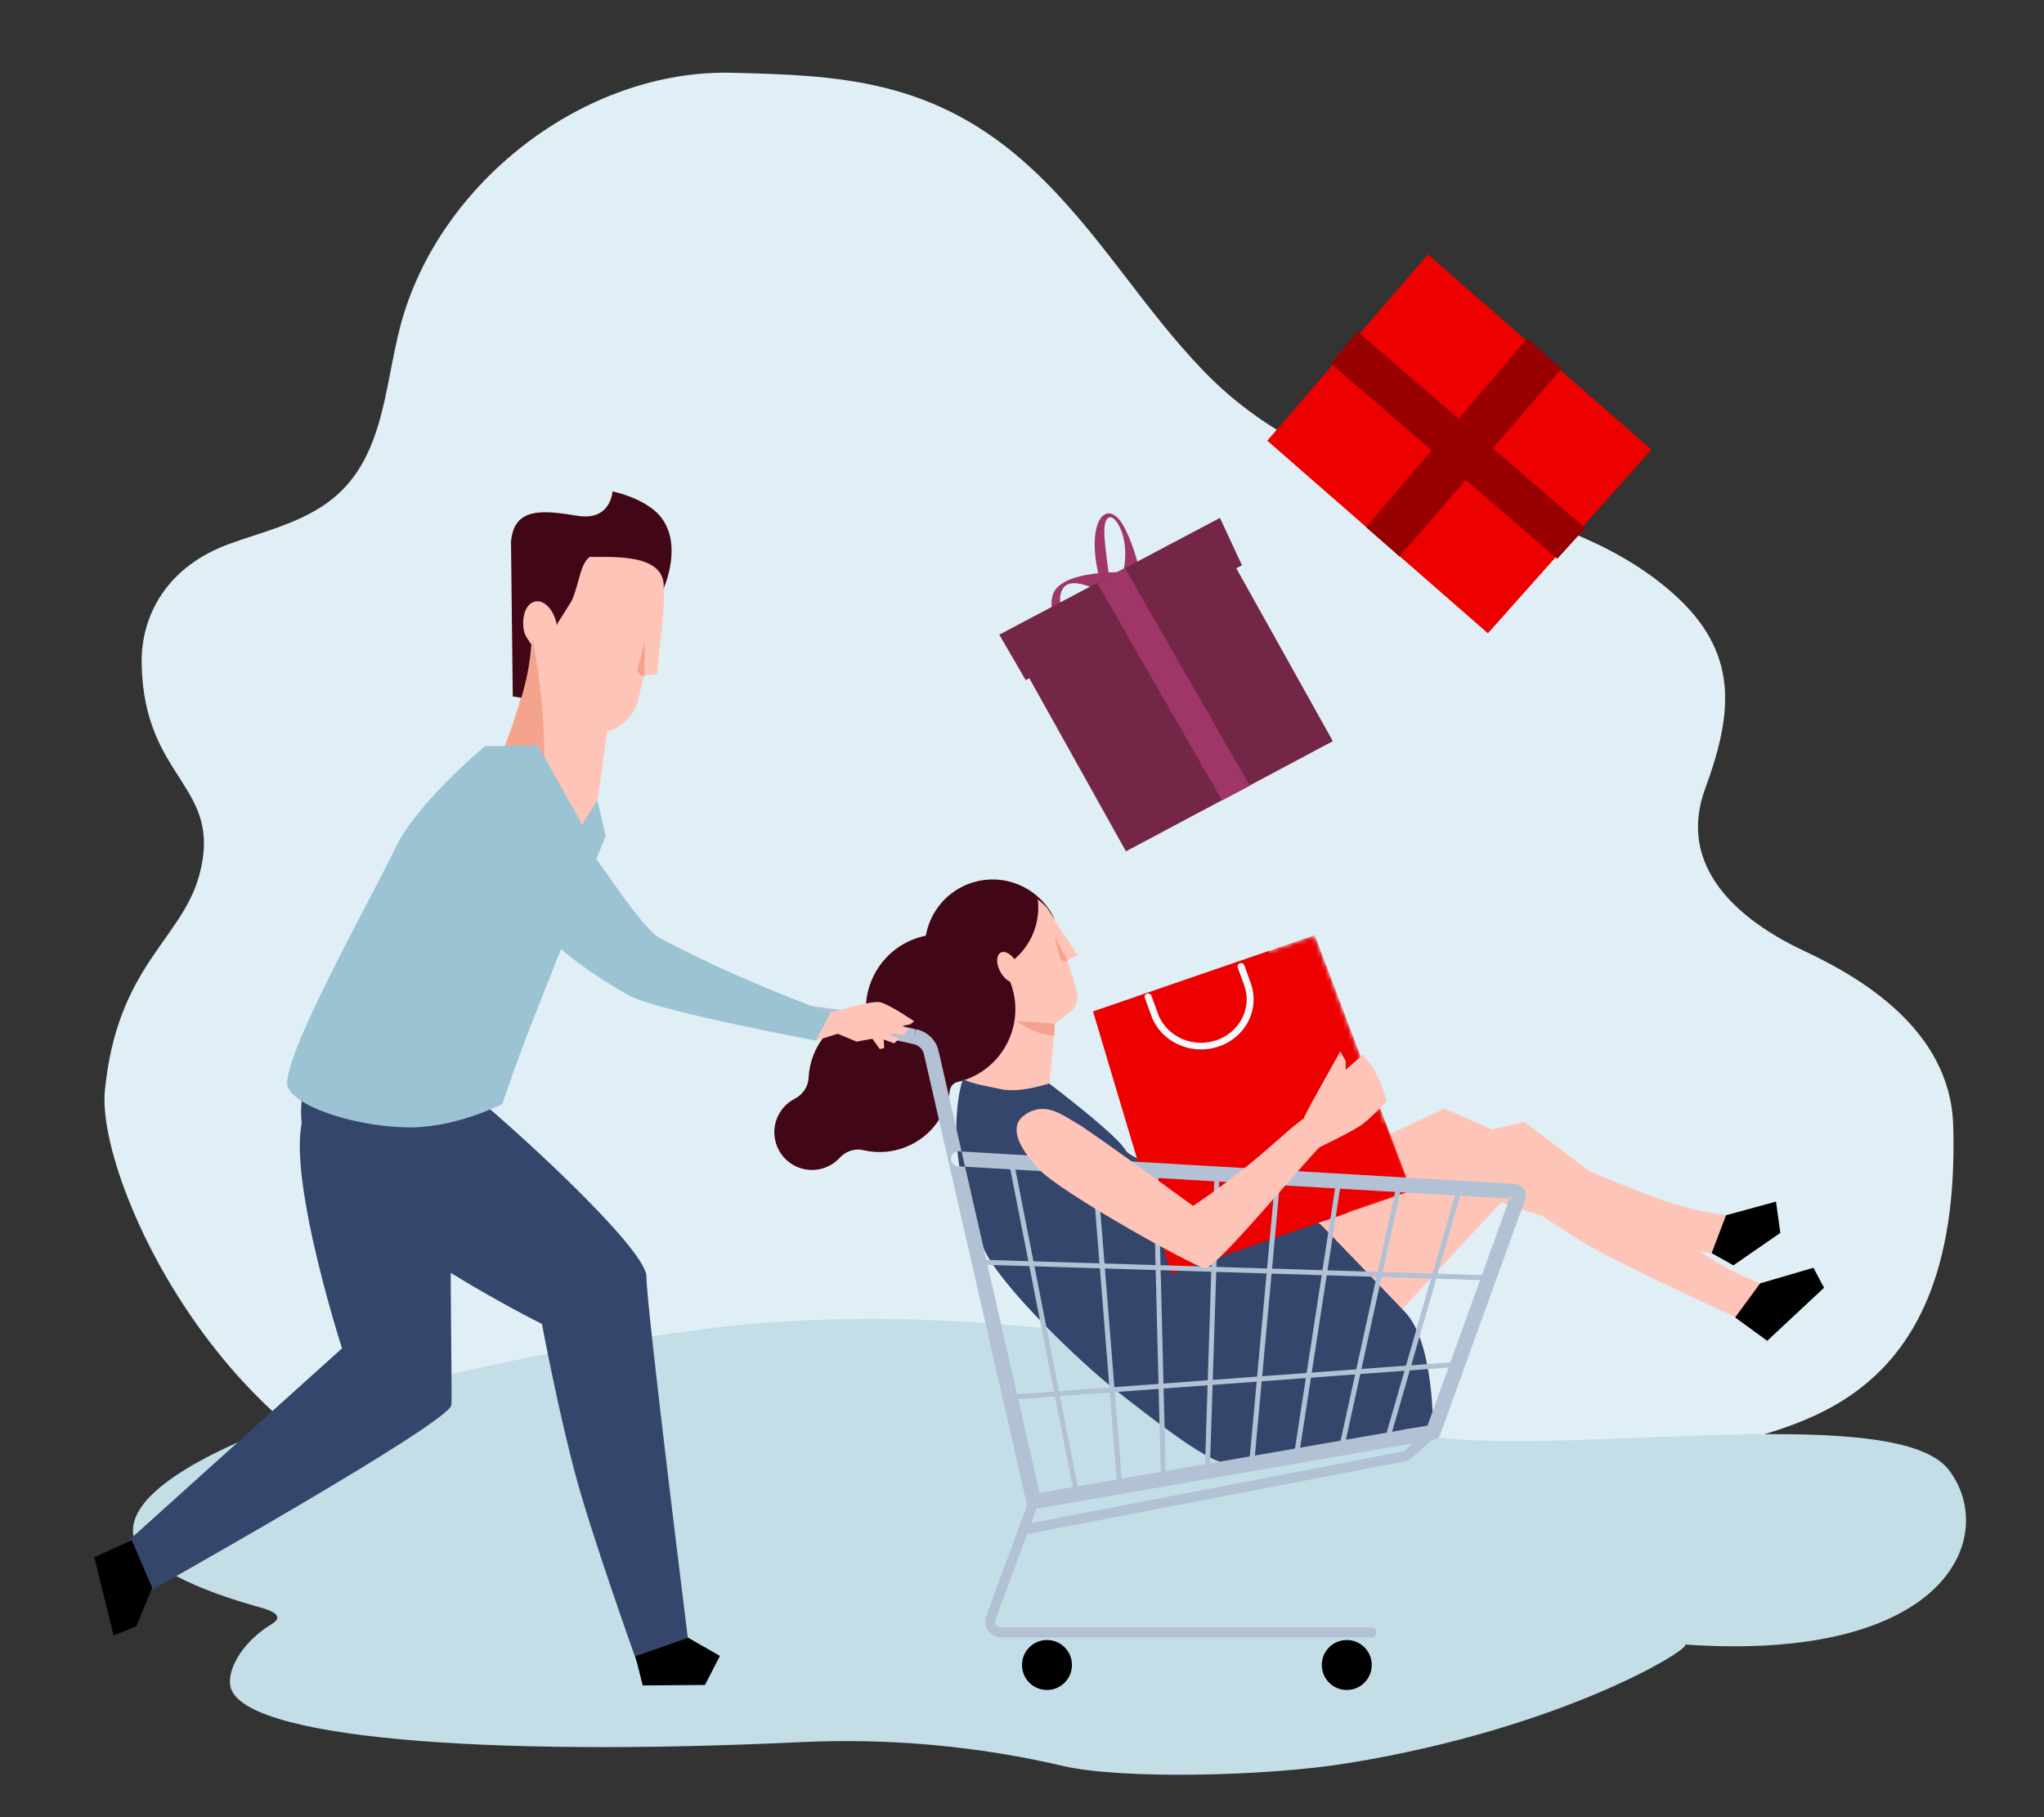
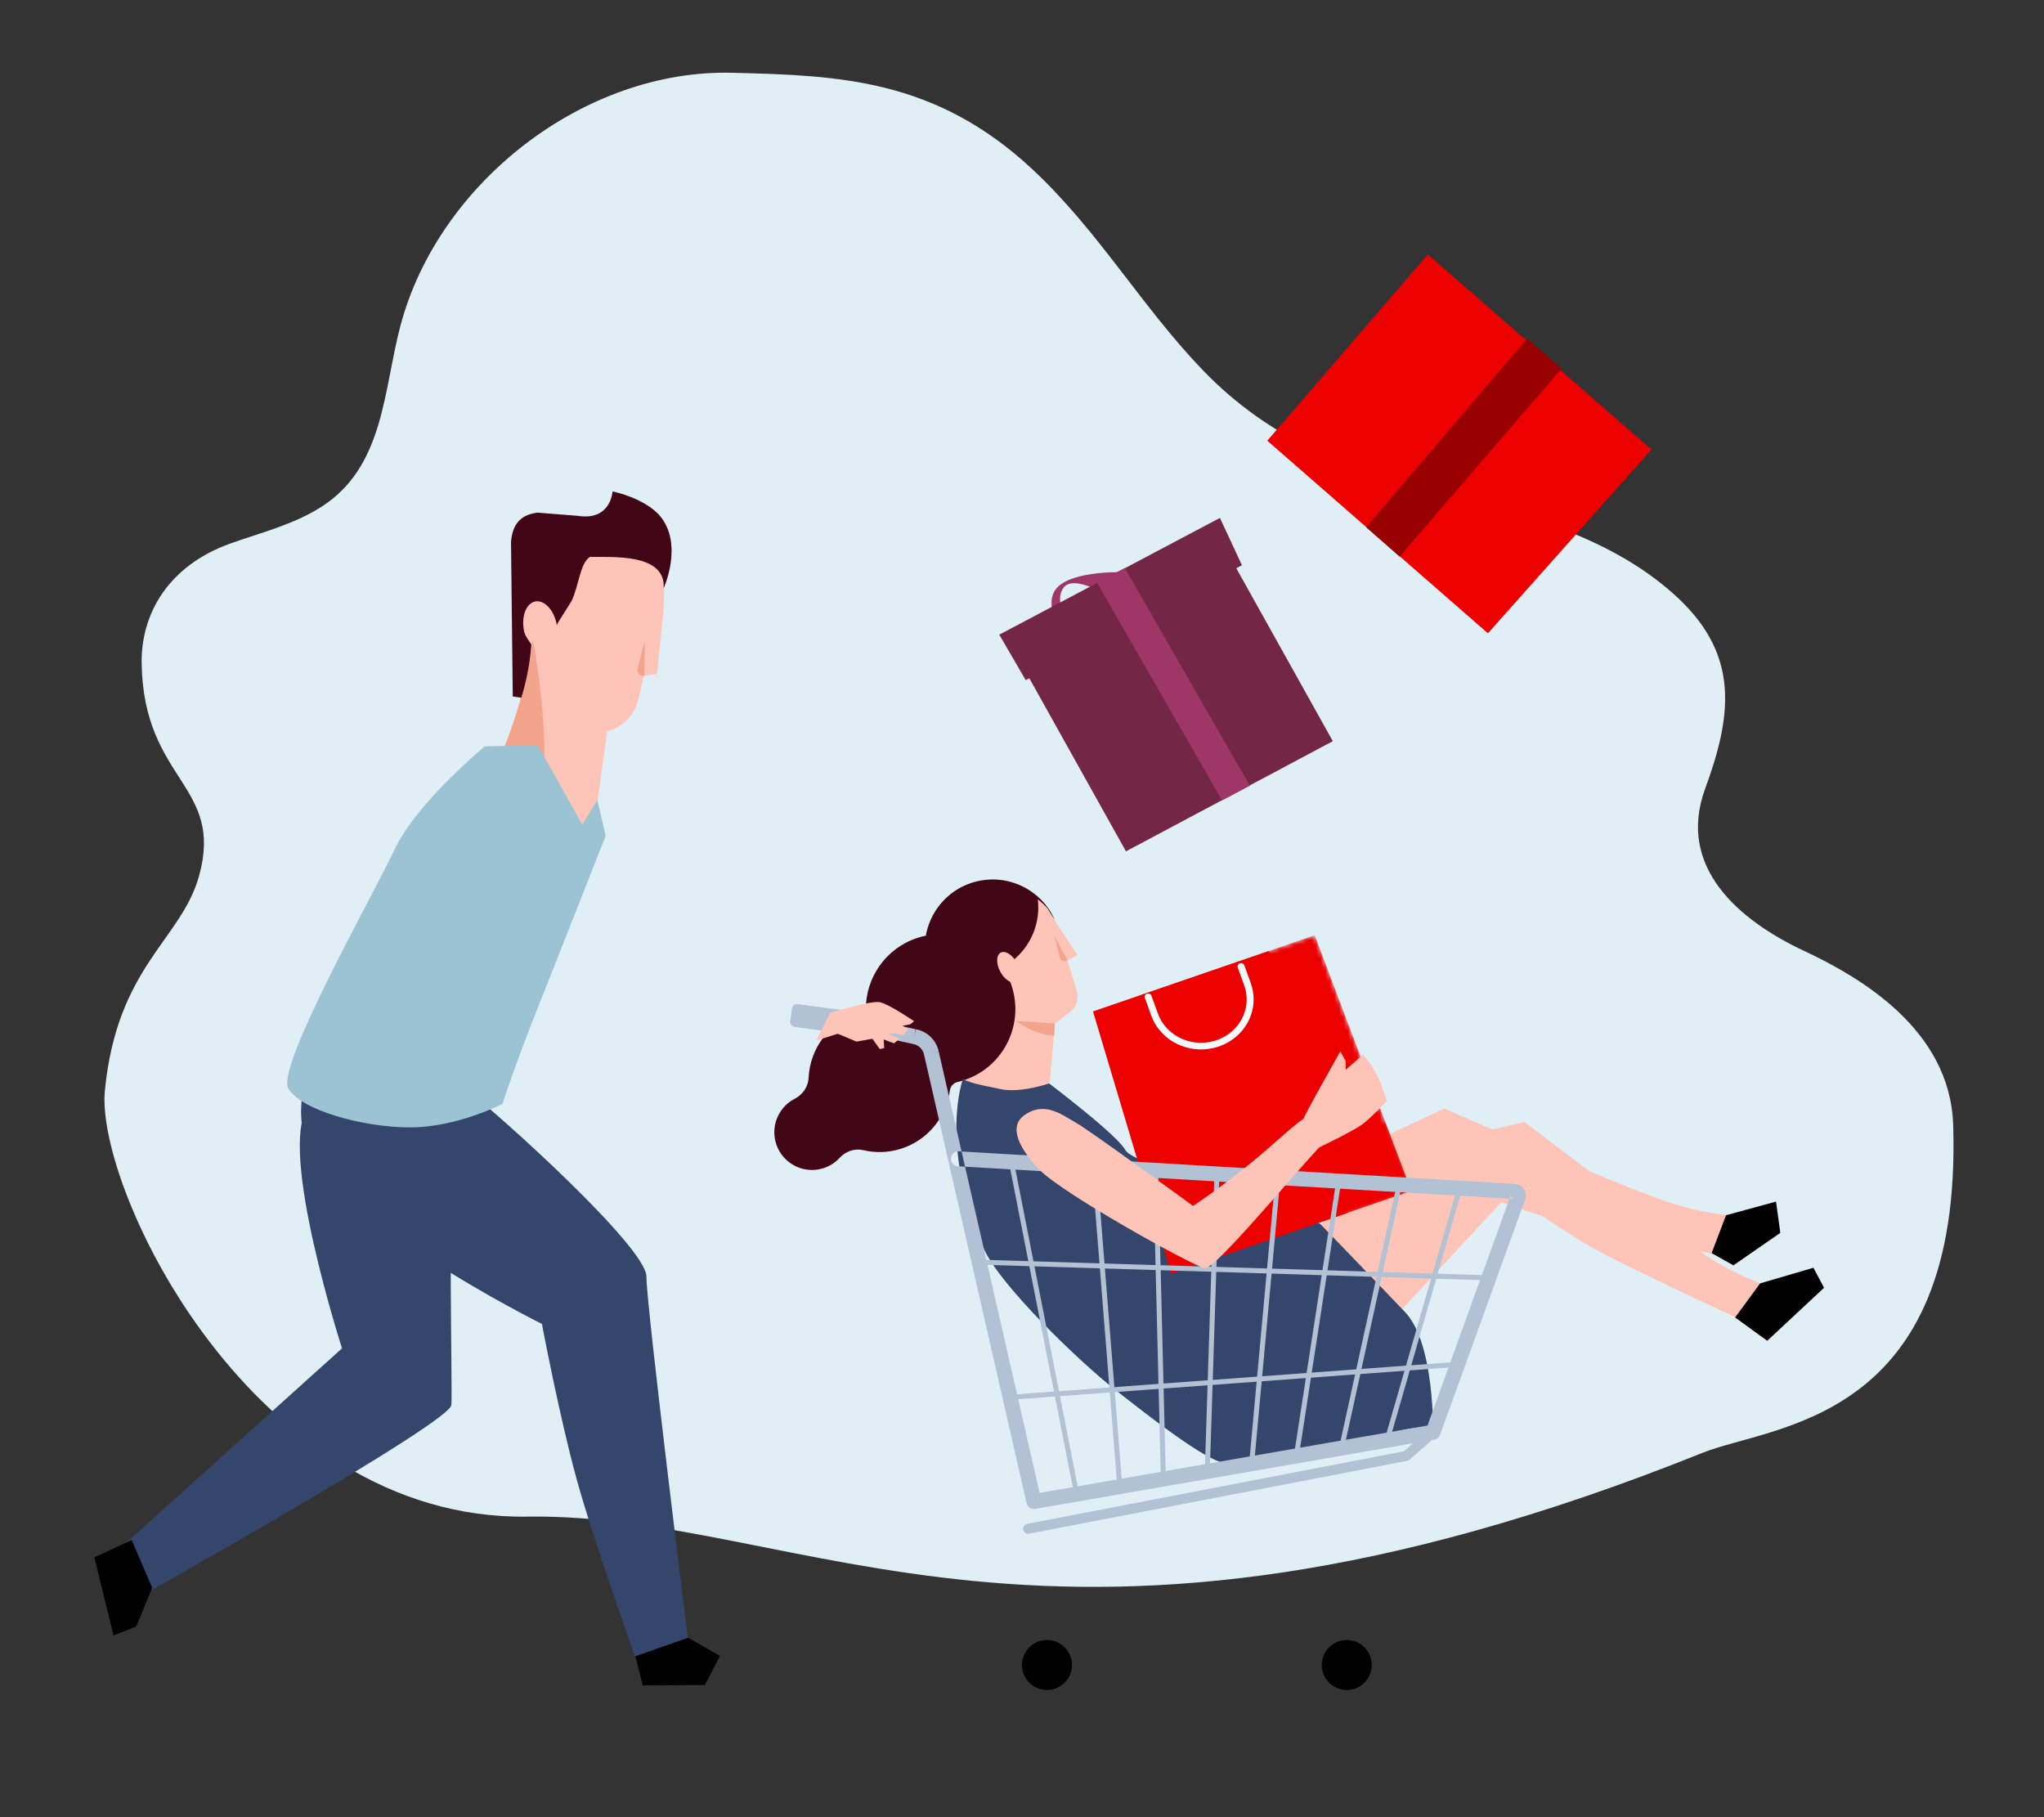
<svg xmlns="http://www.w3.org/2000/svg" xmlns:xlink="http://www.w3.org/1999/xlink" width="450px" height="400px" viewBox="0 0 450 400" version="1.1">
  <rect x="0" y="0" width="450" height="400" fill="#333333" stroke="none" />
  <title>conta-mundo-123</title>
  <desc>Created with Sketch.</desc>
  <defs>
    <polyline id="path-1" points="60.445 56.694 21.745 69.999 0.465 13.733 39.166 0.43 60.445 56.694" />
    <polyline id="path-3" points="0.645 14.227 6.345 29.299 45.045 15.994 39.346 0.923 0.645 14.227" />
  </defs>
  <g id="conta-mundo-123" stroke="none" stroke-width="1" fill="none" fill-rule="evenodd">
    <path d="M409.266,192.85 C403.652,172.709 421.499,171.932 421.892,145.98 C422.052,135.366 416.238,124.556 402.247,119.597 C395.371,117.161 388.518,115.486 382.4,111.611 C368.458,102.781 368.71,85.979 364.906,71.656 C356.554,40.198 324.408,15.206 291.869,16.019 C268.412,16.604 247.205,17.323 225.82,37.233 C211.187,50.857 201.677,67.62 188.092,81.665 C173.705,96.538 156.174,103.674 136.489,108.453 C117.872,112.972 97.62,118.349 83.371,131.901 C69.98,144.636 71.932,157.956 77.673,173.593 C84.005,190.836 70.276,202.567 55.961,209.282 C43.908,214.935 23.732,226.434 23.072,247.637 C21.031,313.311 62.746,313.574 78.299,319.816 C221.373,377.238 276.28,332.948 336.946,333.844 C397.422,334.736 432.089,261.6 429.988,240.062 C427.322,212.715 413.187,206.914 409.266,192.85" id="Fill-5" fill="#E0EFF5" transform="translate(226.539, 182.653) scale(-1, 1) translate(-226.539, -182.653) " />
    <g id="Group-2" transform="translate(220, 113)">
      <g id="Group-3">
        <path d="M28.837,21.269 C28.837,21.269 16.711,12.214 14.007,16.553 C11.305,20.892 18.061,28.127 20.781,27.829 C23.915,27.486 28.568,23.09 28.568,23.09 L27.862,28.644 C27.862,28.644 25.665,30.111 19.928,29.369 C13.763,28.573 9.518,20.495 12.452,16.682 C15.842,12.277 28.61,12.97 28.61,12.97 L28.837,21.269" id="Fill-3" fill="#9E3667" />
        <polyline id="Fill-6" fill="#732645" points="52.067 11.886 6.524 36.136 27.886 74.4 73.43 50.149 52.067 11.886" />
-         <path d="M24.167,13.961 C23.469,7.915 22.302,2.06 24.024,0.951 C25.746,-0.159 30.163,7.33 25.998,16.849 L31.959,20.793 C31.959,20.793 31.896,12.144 27.846,3.698 C23.795,-4.749 18.285,2.087 22.531,15.978 L24.167,13.961" id="Fill-5" fill="#9E3667" />
        <polyline id="Fill-7" fill="#732645" points="53.425 11.425 5.819 36.717 0 26.704 48.576 1 53.425 11.425" />
        <polyline id="Fill-8" fill="#9E3667" points="55.158 59.951 49.037 63.188 21.524 15.26 27.645 12.023 55.158 59.951" />
      </g>
    </g>
    <g id="g.-illustration/Backgrounds/Shapes/Bubble-02" transform="translate(231.496, 340.395) scale(-1, 1) rotate(4) translate(-231.496, -340.395) translate(29.996, 286.895)" fill="#C3DEE7">
-       <path d="M148.623,18.259 C133.241,23.551 129.016,33.266 112.925,35.895 C80.61,41.176 13.261,35.191 3.229,50.519 C-6.662,65.631 6.264,92.819 63.843,84.783 C62.568,85.832 92.112,101.322 139.714,105.649 C158.55,107.362 190.144,105.655 202.261,101.913 C220.885,96.16 240.23,93.068 259.718,92.627 C329.029,91.057 383.381,83.187 384.017,71.288 C384.231,67.311 380.229,61.797 373.96,58.591 C370.054,56.593 375.789,54.91 377.121,54.43 C393.477,48.543 402.652,41.971 402.987,36.752 C404.035,20.377 343.663,4.145 273.049,0.364 C224.943,-2.212 174.299,9.426 148.623,18.259 Z" id="Primary-color" />
-     </g>
+       </g>
    <g id="g.-illustration/Characters/Body-parts/Head/Male/Model-B-07" transform="translate(128, 143) rotate(11) translate(-128, -143) translate(90, 105)">
      <g id="g.-illustration/Characters/Body-parts/Head/Male/Model-B-00" transform="translate(0.25, 1)">
        <path d="M26.867,38.347 C22.704,35.288 20,30.357 20,24.8 C20,15.528 27.528,8 36.8,8 C45.361,8 52.436,14.418 53.47,22.701 C53.651,23.564 53.782,24.436 53.873,25.309 L53.873,25.31 L53.876,25.329 L53.876,25.336 C53.903,25.597 53.926,25.858 53.946,26.119 L55.103,39.082 L52.469,39.964 L52.442,39.97 L52.442,39.97 C52.376,40.196 52.34,40.318 52.34,40.318 L52.269,42.072 L52.139,45.349 C52.095,46.434 51.868,47.497 51.473,48.496 C51.197,49.202 50.832,49.877 50.387,50.504 C49.863,51.24 49.238,51.9 48.54,52.457 C48.177,52.75 47.79,53.011 47.387,53.243 C47.173,53.367 46.96,53.48 46.738,53.587 L46.737,53.587 L47.868,74.064 C47.868,74.064 41.891,75.865 35.345,74.436 C31.388,73.58 27.22,71.534 24.04,67.205 C24.04,67.205 27.804,50.893 26.867,38.347 Z" id="Skin-tone" fill="#FFC4B8" />
        <path d="M35.407,74.194 C31.451,73.337 27.283,71.292 24.103,66.963 C24.103,66.963 28.174,49.484 26.794,36.781 C26.794,36.781 36.054,59.357 35.407,74.194 Z M52.467,40.037 C51.545,40.307 50.637,39.583 50.697,38.625 L51.085,32.45 L52.467,40.037 Z" id="Shadows" fill="#F4A48D" />
      </g>
      <g id="g.-illustration/Characters/Body-parts/Hair/Male/Model-B-07" fill="#420716">
-         <path d="M31.609,9.24 C38.994,8.976 38.087,2.5 38.087,2.5 C45.99,2.765 49.359,5.804 49.359,5.804 C55.708,10.957 53.191,21.296 53.191,21.296 C52.222,13.495 40.518,16.821 35.936,17.604 C34.064,19.479 34.786,24.055 33.837,27.911 C33.82,27.981 31.784,33.201 31.784,33.201 L31.782,33.208 L31.667,33.75 C31.633,33.661 31.598,33.572 31.561,33.484 C30.33,30.507 27.821,28.746 25.959,29.547 C24.096,30.349 23.586,33.411 24.817,36.388 C25.246,37.425 26.33,38.314 26.988,38.999 C27.499,43.37 27.403,47.43 27.043,50.916 L25.132,51 L18.264,17.698 C17.754,13.24 19.7,11.206 22.816,10.231 C25.241,9.471 28.375,9.356 31.609,9.24 Z" id="Hair-color" />
+         <path d="M31.609,9.24 C38.994,8.976 38.087,2.5 38.087,2.5 C45.99,2.765 49.359,5.804 49.359,5.804 C55.708,10.957 53.191,21.296 53.191,21.296 C52.222,13.495 40.518,16.821 35.936,17.604 C34.064,19.479 34.786,24.055 33.837,27.911 C33.82,27.981 31.784,33.201 31.784,33.201 L31.782,33.208 L31.667,33.75 C31.633,33.661 31.598,33.572 31.561,33.484 C30.33,30.507 27.821,28.746 25.959,29.547 C24.096,30.349 23.586,33.411 24.817,36.388 C25.246,37.425 26.33,38.314 26.988,38.999 C27.499,43.37 27.403,47.43 27.043,50.916 L25.132,51 L18.264,17.698 C17.754,13.24 19.7,11.206 22.816,10.231 Z" id="Hair-color" />
      </g>
    </g>
    <g id="g.-illustration/Characters/Body-parts/Head/Female/Model-A-03" transform="translate(221, 216) rotate(-17) translate(-221, -216) translate(191, 186)">
      <g id="g.-illustration/Characters/Body-parts/Head/Female/Model-A-00">
        <path d="M14.274,49.242 C14.233,49.212 23.599,39.249 24.026,34.073 C22.969,33.475 21.975,32.727 21.075,31.827 C15.699,26.451 15.716,17.705 21.112,12.309 C26.508,6.912 35.254,6.896 40.63,12.272 C42.813,14.455 44.107,17.194 44.513,20.038 L44.515,20.039 L47.193,29.184 L44.753,29.712 L44.742,36.702 C44.739,38.523 43.596,40.152 41.883,40.777 L38.02,42.185 L38.018,42.185 L38.019,42.185 C38.019,42.185 37.815,42.78 37.457,43.732 L32.577,55.627 L32.568,55.627 C31.06,57.615 28.097,59.287 25.303,59.287 C18.803,59.287 15.077,54.442 14.274,49.242 Z" id="Skin-tone" fill="#FFC4B8" />
        <path d="M37.106,44.648 C35.331,44.072 32.76,42.641 30,39.132 L38.019,42.185 C38.019,42.185 37.68,43.175 37.106,44.648 Z M44.753,29.712 C44.019,29.94 43.283,29.373 43.318,28.606 L43.546,23.662 L44.753,29.712 Z" id="Shadows" fill="#F4A48D" />
      </g>
      <g id="g.-illustration/Characters/Body-parts/Hair/Female/Model-A-03" fill="#420716">
        <path d="M29.842,7.2 C32.517,7.2 35.028,7.904 37.2,9.138 C39.373,10.371 41.207,12.133 42.528,14.25 C43.661,16.066 44.415,18.141 44.681,20.367 L43.848,17.373 C43.457,16.534 42.984,15.72 42.42,14.945 L42.399,15.059 L42.399,15.063 L42.377,15.174 L42.376,15.181 L42.354,15.29 L42.353,15.298 L42.33,15.406 L42.328,15.415 L42.305,15.522 L42.303,15.53 L42.279,15.637 L42.278,15.645 L42.252,15.753 L42.251,15.759 L42.225,15.869 L42.224,15.871 C42.122,16.288 42.002,16.699 41.865,17.102 L41.864,17.105 L41.83,17.205 L41.826,17.218 L41.792,17.311 L41.786,17.329 L41.754,17.418 L41.746,17.441 L41.714,17.526 L41.704,17.552 L41.673,17.635 L41.663,17.662 L41.631,17.744 L41.62,17.772 L41.588,17.852 L41.576,17.882 L41.544,17.96 L41.532,17.99 L41.5,18.069 L41.487,18.099 L41.454,18.177 L41.441,18.206 L41.407,18.284 L41.395,18.313 L41.36,18.392 L41.348,18.418 L41.312,18.498 L41.3,18.523 L41.263,18.605 L41.253,18.625 L41.213,18.711 L41.207,18.723 C41.112,18.923 41.013,19.12 40.909,19.315 L40.901,19.331 L40.859,19.408 L40.845,19.434 L40.806,19.506 L40.788,19.537 L40.751,19.605 L40.731,19.639 L40.694,19.705 L40.673,19.741 L40.637,19.804 L40.614,19.843 L40.578,19.904 L40.555,19.944 L40.519,20.004 L40.495,20.044 L40.458,20.103 L40.434,20.144 L40.397,20.202 L40.372,20.243 L40.336,20.301 L40.31,20.342 L40.273,20.399 L40.246,20.44 L40.209,20.497 L40.182,20.537 L40.145,20.594 L40.118,20.634 L40.08,20.691 L40.052,20.731 L40.014,20.787 L39.987,20.826 L39.948,20.883 L39.921,20.921 L39.88,20.978 L39.854,21.014 L39.812,21.072 L39.79,21.103 C39.734,21.179 39.678,21.255 39.622,21.33 L39.606,21.35 L39.563,21.406 L39.535,21.442 L39.495,21.495 L39.464,21.534 L39.424,21.585 L39.391,21.626 L39.352,21.675 L39.318,21.717 L39.279,21.765 L39.244,21.807 L39.205,21.854 L39.17,21.897 L39.131,21.943 L39.095,21.986 L39.056,22.032 L39.019,22.075 L38.98,22.12 L38.942,22.163 L38.903,22.207 L38.865,22.25 L38.826,22.294 L38.787,22.337 L38.748,22.381 L38.708,22.423 L38.669,22.466 L38.629,22.509 L38.589,22.551 L38.549,22.594 L38.509,22.636 L38.469,22.678 L38.428,22.72 L38.387,22.762 L38.347,22.803 L38.305,22.846 L38.265,22.886 L38.222,22.929 L38.182,22.968 L38.137,23.012 L38.099,23.049 L38.048,23.098 L38.015,23.13 L37.932,23.209 L37.902,23.237 L37.846,23.288 L37.81,23.322 L37.761,23.367 L37.722,23.402 L37.674,23.445 L37.634,23.481 L37.587,23.523 L37.546,23.559 L37.5,23.6 L37.458,23.636 L37.411,23.676 L37.369,23.712 L37.322,23.751 L37.28,23.787 L37.233,23.826 L37.19,23.861 L37.142,23.9 L37.1,23.935 L37.052,23.974 L37.008,24.008 L36.96,24.046 L36.917,24.081 L36.868,24.119 L36.825,24.152 L36.776,24.19 L36.732,24.223 L36.683,24.261 L36.639,24.294 L36.589,24.331 L36.545,24.363 L36.494,24.4 L36.451,24.432 L36.399,24.469 L36.356,24.5 L36.303,24.538 L36.261,24.567 L36.205,24.606 L36.165,24.634 L36.104,24.676 L36.068,24.7 L35.991,24.752 L35.971,24.765 L35.874,24.83 L35.844,24.849 L35.776,24.893 L35.737,24.918 L35.677,24.956 L35.635,24.982 L35.578,25.018 L35.534,25.045 L35.478,25.08 L35.433,25.107 L35.378,25.14 L35.332,25.168 L35.277,25.2 L35.231,25.228 L35.176,25.26 L35.129,25.287 L35.074,25.318 L35.027,25.345 L34.972,25.376 L34.924,25.402 L34.869,25.432 L34.821,25.459 L34.766,25.488 L34.718,25.514 L34.662,25.544 L34.614,25.569 L34.558,25.598 L34.509,25.623 L34.452,25.652 L34.404,25.677 L34.347,25.705 L34.299,25.729 L34.241,25.758 L34.193,25.781 L34.134,25.809 L34.087,25.832 L34.026,25.86 L33.98,25.882 L33.916,25.911 L33.873,25.931 L33.801,25.963 L33.765,25.979 L33.657,26.027 C33.607,25.887 33.552,25.753 33.494,25.623 C33.421,25.461 33.342,25.306 33.258,25.161 C33.204,25.067 33.148,24.977 33.09,24.891 C33.011,24.773 32.929,24.663 32.844,24.562 C32.802,24.512 32.759,24.464 32.716,24.418 C32.691,24.391 32.666,24.365 32.641,24.34 C32.55,24.249 32.456,24.168 32.36,24.096 C32.201,23.977 32.038,23.886 31.872,23.826 C31.817,23.806 31.761,23.789 31.706,23.776 C31.555,23.741 31.404,23.733 31.254,23.754 L31.232,23.757 L31.212,23.761 L31.189,23.765 C31.126,23.777 31.065,23.794 31.006,23.816 L30.981,23.826 C30.967,23.832 30.953,23.837 30.939,23.844 C30.895,23.863 30.852,23.885 30.81,23.91 L30.786,23.924 C30.718,23.966 30.654,24.015 30.592,24.07 C30.54,24.116 30.49,24.167 30.442,24.222 C30.436,24.229 30.429,24.237 30.422,24.245 L30.403,24.268 C30.289,24.408 30.188,24.573 30.102,24.759 C30.045,24.884 29.994,25.019 29.95,25.161 L29.947,25.17 L29.931,25.224 L29.929,25.232 L29.913,25.289 L29.912,25.292 L29.897,25.35 L29.896,25.356 L29.882,25.413 L29.88,25.422 L29.867,25.479 L29.864,25.489 L29.852,25.547 L29.851,25.557 L29.839,25.616 L29.838,25.623 L29.827,25.686 L29.816,25.751 L29.815,25.758 L29.806,25.82 L29.805,25.83 L29.797,25.892 L29.796,25.902 L29.788,25.965 L29.788,25.974 L29.781,26.039 L29.78,26.044 L29.775,26.111 L29.774,26.114 L29.77,26.182 L29.769,26.19 L29.765,26.256 L29.765,26.266 L29.762,26.331 L29.762,26.342 L29.76,26.409 L29.759,26.418 L29.758,26.487 L29.758,26.491 L29.758,26.561 L29.758,26.566 L29.758,26.636 L29.759,26.646 L29.76,26.714 L29.761,26.726 L29.763,26.794 L29.764,26.805 L29.767,26.875 L29.768,26.883 L29.772,26.957 L29.778,27.031 L29.778,27.039 L29.785,27.11 C29.803,27.309 29.832,27.511 29.871,27.715 L29.879,27.759 C29.89,27.815 29.902,27.87 29.914,27.926 C29.931,28 29.949,28.074 29.968,28.147 L29.982,28.201 C30.001,28.271 30.021,28.34 30.042,28.409 C30.124,28.677 30.222,28.931 30.332,29.168 C30.493,29.513 30.68,29.82 30.885,30.079 C30.996,30.219 31.111,30.345 31.231,30.456 C31.254,30.477 31.278,30.499 31.302,30.519 C31.316,30.71 31.327,30.902 31.335,31.094 L31.339,31.197 L31.34,31.23 L31.342,31.3 L31.343,31.339 L31.345,31.404 L31.346,31.444 L31.347,31.509 L31.348,31.547 L31.348,31.619 L31.349,31.65 L31.349,31.752 L31.349,31.766 L31.349,31.854 L31.349,31.889 L31.348,31.956 L31.348,31.995 L31.347,32.059 L31.346,32.099 L31.345,32.164 L31.344,32.201 L31.342,32.275 L31.341,32.302 L31.338,32.404 L31.337,32.425 L31.334,32.505 L31.332,32.54 L31.329,32.606 L31.327,32.645 L31.324,32.708 L31.321,32.747 L31.318,32.813 L31.315,32.848 L31.31,32.926 L31.308,32.949 L31.301,33.049 L31.299,33.075 L31.293,33.149 L31.29,33.185 L31.285,33.25 L31.281,33.288 L31.276,33.351 L31.272,33.389 L31.265,33.455 L31.262,33.489 L31.253,33.573 L31.251,33.588 L31.24,33.687 L31.237,33.717 L31.228,33.787 L31.224,33.823 L31.216,33.886 L31.211,33.925 L31.203,33.987 L31.198,34.024 L31.189,34.09 L31.184,34.123 L31.17,34.218 L31.17,34.221 L31.155,34.319 L31.15,34.35 L31.14,34.417 L31.134,34.454 L31.124,34.515 L31.117,34.553 L31.107,34.615 L31.1,34.651 L31.088,34.719 L31.083,34.749 L31.065,34.845 L31.063,34.857 L31.047,34.942 L31.04,34.975 L31.028,35.039 L31.02,35.076 L31.008,35.136 L31,35.174 L30.987,35.235 L30.98,35.27 L30.964,35.34 L30.959,35.366 L30.937,35.462 L30.933,35.482 L30.915,35.557 L30.907,35.591 L30.892,35.653 L30.884,35.69 L30.869,35.749 L30.86,35.786 L30.844,35.847 L30.836,35.881 L30.817,35.953 L30.812,35.976 L30.786,36.069 L30.78,36.094 L30.761,36.164 L30.752,36.198 L30.735,36.258 L30.724,36.295 L30.708,36.353 L30.697,36.389 L30.68,36.45 L30.67,36.483 L30.647,36.559 L30.642,36.576 L30.614,36.668 L30.605,36.696 L30.585,36.761 L30.574,36.796 L30.555,36.854 L30.543,36.89 L30.524,36.947 L30.512,36.983 L30.492,37.044 L30.482,37.075 L30.453,37.159 L30.45,37.166 L30.419,37.257 L30.408,37.287 L30.386,37.348 L30.374,37.383 L30.354,37.44 L30.34,37.476 L30.32,37.532 L30.306,37.567 L30.284,37.628 L30.272,37.657 L30.238,37.746 L30.233,37.759 L30.203,37.836 L30.19,37.868 L30.167,37.926 L30.153,37.961 L30.131,38.016 L30.116,38.051 L30.093,38.106 L30.079,38.141 L30.053,38.202 L30.042,38.229 L30.004,38.317 L29.996,38.337 L29.966,38.404 L29.952,38.437 L29.927,38.492 L29.912,38.528 L29.888,38.581 L29.872,38.616 L29.847,38.67 L29.831,38.704 L29.802,38.766 L29.791,38.79 L29.75,38.876 L29.738,38.901 L29.709,38.962 L29.693,38.995 L29.667,39.048 L29.65,39.083 L29.624,39.135 L29.606,39.17 L29.58,39.223 L29.563,39.255 L29.53,39.319 L29.52,39.34 L29.476,39.423 L29.462,39.452 L29.432,39.508 L29.414,39.542 L29.387,39.592 L29.368,39.627 L29.341,39.677 L29.322,39.712 L29.293,39.764 L29.276,39.795 L29.238,39.863 L29.229,39.878 L29.183,39.959 L29.166,39.99 L29.136,40.042 L29.116,40.076 L29.088,40.124 L29.067,40.159 L29.038,40.207 L29.018,40.242 L28.987,40.292 L28.969,40.323 L28.923,40.398 L28.92,40.402 L28.91,40.42 L28.871,40.483 L28.851,40.515 L28.82,40.563 L28.798,40.598 L28.769,40.644 L28.747,40.679 L28.717,40.725 L28.695,40.759 L28.663,40.809 L28.643,40.838 L28.592,40.915 L28.576,40.94 L28.54,40.993 L28.518,41.026 L28.487,41.072 L28.463,41.107 L28.433,41.15 L28.408,41.185 L28.378,41.229 L28.354,41.263 L28.32,41.312 L28.3,41.34 L28.246,41.414 L28.226,41.443 L28.191,41.491 L28.166,41.524 L28.135,41.567 L28.109,41.602 L28.078,41.643 L28.052,41.678 L28.02,41.72 L27.995,41.754 L27.959,41.801 L27.938,41.829 L27.882,41.9 L27.858,41.931 L27.824,41.974 L27.798,42.009 L27.766,42.048 L27.738,42.083 L27.706,42.122 L27.678,42.157 L27.646,42.197 L27.619,42.23 L27.581,42.277 L27.56,42.302 L27.546,42.319 L27.502,42.372 L27.474,42.405 L27.444,42.44 L27.344,42.558 L27.328,42.576 L27.224,42.694 L27.218,42.701 L27.113,42.819 L27.105,42.827 L26.999,42.943 L26.984,42.961 L26.878,43.074 L26.866,43.087 L26.754,43.204 L26.642,43.319 L26.628,43.334 L26.519,43.444 L26.504,43.459 L26.39,43.572 L26.272,43.686 L26.262,43.695 L26.148,43.804 L26.132,43.819 L26.016,43.926 L26.008,43.934 L25.886,44.044 L25.885,44.045 L25.765,44.152 L25.75,44.165 L25.631,44.269 L25.618,44.28 L25.495,44.385 L25.448,44.425 L25.428,44.442 L25.384,44.478 L25.356,44.502 L25.313,44.537 L25.283,44.561 L25.241,44.595 L25.211,44.619 L25.168,44.654 L25.14,44.677 L25.095,44.713 L25.076,44.727 L25.026,44.767 L24.975,44.807 L24.955,44.822 L24.909,44.858 L24.882,44.879 L24.836,44.913 L24.807,44.935 L24.762,44.969 L24.734,44.991 L24.687,45.025 L24.662,45.044 C24.604,45.087 24.546,45.129 24.488,45.171 L24.47,45.184 L24.42,45.22 L24.394,45.238 L24.345,45.273 L24.318,45.292 L24.269,45.326 L24.243,45.344 L24.192,45.379 L24.171,45.393 C24.11,45.435 24.049,45.476 23.988,45.517 L23.97,45.529 L23.917,45.564 L23.892,45.58 L23.841,45.614 L23.815,45.631 L23.763,45.664 L23.739,45.679 L23.684,45.714 L23.67,45.723 C23.605,45.764 23.54,45.805 23.475,45.845 L23.458,45.855 L23.402,45.89 L23.378,45.904 L23.323,45.937 L23.3,45.951 L23.244,45.984 L23.223,45.996 L23.163,46.031 L23.16,46.033 C23.09,46.074 23.02,46.114 22.949,46.154 L22.933,46.163 L22.873,46.196 L22.852,46.208 L22.794,46.24 L22.772,46.252 L22.712,46.285 L22.696,46.294 C22.601,46.345 22.506,46.395 22.41,46.444 L22.396,46.452 L22.333,46.484 L22.314,46.494 L22.252,46.525 L22.233,46.534 L22.168,46.566 L22.158,46.571 C22.06,46.62 21.96,46.668 21.861,46.715 L21.848,46.721 L21.781,46.751 L21.764,46.759 L21.698,46.79 L21.683,46.797 L21.613,46.828 C21.508,46.875 21.404,46.921 21.3,46.965 L21.288,46.97 L21.218,46.999 L21.204,47.005 L21.134,47.034 L21.123,47.038 C20.992,47.092 20.86,47.144 20.728,47.194 L20.718,47.198 L20.645,47.226 L20.633,47.23 L20.558,47.258 L20.553,47.26 C20.418,47.309 20.282,47.357 20.146,47.403 L20.138,47.405 L20.061,47.431 L20.052,47.434 C19.888,47.488 19.721,47.54 19.554,47.59 L19.548,47.591 L19.467,47.615 L19.463,47.616 C19.294,47.665 19.124,47.711 18.953,47.755 L18.95,47.756 L18.864,47.777 C17.593,48.092 16.264,48.26 14.895,48.26 C14.525,48.26 14.157,48.247 13.794,48.222 C12.861,48.159 11.998,48.672 11.607,49.522 C9.136,54.899 3.712,58.634 -2.586,58.634 C-5.444,58.634 -8.121,57.864 -10.424,56.521 C-12.134,55.525 -14.232,55.603 -15.94,56.604 C-17.165,57.323 -18.592,57.735 -20.115,57.735 C-24.963,57.735 -28.839,53.565 -28.36,48.611 C-28.009,44.976 -25.25,41.953 -21.666,41.285 C-21.638,41.28 -21.61,41.275 -21.583,41.27 C-19.615,40.923 -17.968,39.586 -17.293,37.703 C-15.128,31.664 -9.361,27.346 -2.586,27.346 L-2.57,27.346 C-1.636,27.346 -0.806,26.764 -0.472,25.891 C1.992,19.447 8.376,14.947 15.76,15.326 C16.013,15.339 16.265,15.358 16.516,15.382 L16.517,15.38 C16.534,15.346 16.551,15.313 16.569,15.279 L16.574,15.269 L16.58,15.257 L16.596,15.228 L16.634,15.156 C16.652,15.122 16.67,15.088 16.688,15.054 L16.694,15.043 L16.7,15.033 C16.718,14.999 16.736,14.966 16.755,14.932 L16.794,14.862 L16.811,14.832 L16.817,14.82 L16.822,14.811 C16.841,14.778 16.86,14.745 16.879,14.712 L16.917,14.645 L16.937,14.611 L16.944,14.6 L16.949,14.592 C16.968,14.559 16.987,14.526 17.007,14.494 L17.009,14.49 L17.014,14.481 L17.044,14.431 L17.068,14.392 L17.074,14.381 L17.078,14.375 C17.098,14.342 17.118,14.31 17.138,14.278 L17.141,14.273 L17.148,14.263 L17.175,14.219 L17.202,14.176 L17.209,14.165 L17.212,14.16 C17.232,14.128 17.253,14.096 17.273,14.065 L17.277,14.058 L17.284,14.048 L17.309,14.009 L17.341,13.96 L17.346,13.952 L17.349,13.948 C17.37,13.917 17.39,13.885 17.412,13.854 L17.416,13.846 L17.424,13.836 L17.446,13.802 L17.484,13.747 L17.489,13.739 C17.51,13.708 17.532,13.676 17.554,13.645 L17.56,13.636 L17.567,13.626 L17.587,13.597 L17.632,13.532 C17.654,13.501 17.677,13.47 17.699,13.439 L17.706,13.43 L17.713,13.42 C17.758,13.358 17.803,13.296 17.848,13.235 L17.856,13.225 L17.862,13.216 C17.885,13.186 17.908,13.155 17.931,13.125 L17.978,13.063 L18.001,13.033 L18.009,13.023 L18.014,13.016 C18.038,12.986 18.061,12.956 18.084,12.926 L18.13,12.868 L18.157,12.834 L18.165,12.824 L18.17,12.818 C18.194,12.788 18.217,12.759 18.241,12.73 L18.244,12.726 L18.252,12.716 L18.286,12.675 L18.317,12.637 L18.325,12.628 L18.329,12.623 C18.353,12.594 18.377,12.565 18.401,12.536 L18.406,12.53 L18.414,12.521 L18.444,12.485 L18.48,12.442 L18.488,12.434 L18.491,12.43 C18.515,12.402 18.54,12.373 18.565,12.345 L18.57,12.338 L18.579,12.328 L18.606,12.297 L18.648,12.25 L18.656,12.241 C18.681,12.213 18.706,12.184 18.731,12.156 L18.738,12.149 L18.746,12.139 L18.771,12.112 L18.82,12.058 L18.824,12.054 C18.849,12.026 18.875,11.998 18.901,11.971 L18.909,11.962 L18.917,11.953 C18.969,11.898 19.021,11.842 19.074,11.788 L19.082,11.779 L19.09,11.77 C19.117,11.743 19.143,11.716 19.17,11.689 L19.225,11.633 L19.25,11.608 L19.26,11.598 L19.267,11.591 C19.293,11.564 19.32,11.538 19.347,11.511 L19.4,11.458 L19.43,11.43 L19.439,11.42 L19.446,11.414 C19.473,11.388 19.5,11.362 19.527,11.336 L19.53,11.333 L19.539,11.325 L19.579,11.287 L19.612,11.255 L19.622,11.246 L19.628,11.241 C19.655,11.215 19.682,11.19 19.71,11.164 L19.715,11.16 L19.724,11.151 L19.76,11.118 L19.799,11.083 L19.808,11.074 L19.812,11.07 C19.84,11.046 19.868,11.02 19.896,10.996 L19.902,10.99 L19.912,10.981 L19.944,10.952 L19.989,10.913 L19.997,10.906 L20,10.904 C20.028,10.879 20.056,10.854 20.084,10.83 L20.092,10.823 L20.102,10.814 L20.131,10.79 L20.183,10.746 L20.19,10.74 C20.218,10.715 20.247,10.691 20.276,10.667 L20.285,10.66 L20.295,10.651 L20.32,10.63 L20.382,10.579 C20.412,10.555 20.441,10.531 20.471,10.507 L20.481,10.499 L20.49,10.491 C20.52,10.468 20.549,10.444 20.579,10.42 L20.642,10.371 L20.668,10.35 L20.679,10.342 L20.688,10.335 C20.718,10.312 20.747,10.289 20.777,10.266 L20.838,10.22 L20.869,10.197 L20.88,10.188 L20.888,10.182 C20.918,10.16 20.948,10.138 20.978,10.115 L20.982,10.112 L20.991,10.106 L21.037,10.072 L21.072,10.046 L21.084,10.038 L21.091,10.033 C21.121,10.011 21.151,9.989 21.182,9.968 L21.187,9.964 L21.198,9.956 L21.239,9.927 L21.279,9.898 L21.29,9.891 L21.296,9.887 C21.326,9.866 21.357,9.844 21.388,9.823 L21.394,9.818 L21.406,9.81 L21.442,9.786 L21.489,9.754 L21.499,9.747 L21.503,9.744 C21.534,9.724 21.565,9.703 21.596,9.682 L21.605,9.676 L21.617,9.668 L21.649,9.647 L21.703,9.612 L21.713,9.605 C21.745,9.585 21.776,9.564 21.808,9.544 L21.818,9.538 L21.829,9.531 L21.858,9.512 L21.921,9.472 L21.926,9.47 C21.958,9.45 21.99,9.43 22.022,9.41 L22.033,9.403 L22.044,9.396 C22.076,9.377 22.108,9.357 22.141,9.337 L22.211,9.295 L22.238,9.279 L22.25,9.272 L22.26,9.266 C22.293,9.247 22.326,9.228 22.358,9.209 L22.426,9.17 L22.458,9.152 L22.47,9.144 L22.48,9.139 C22.512,9.12 22.545,9.102 22.578,9.084 L22.581,9.082 L22.591,9.076 L22.643,9.048 L22.68,9.027 L22.693,9.02 L22.701,9.016 C22.734,8.998 22.766,8.98 22.8,8.962 L22.805,8.96 L22.816,8.953 L22.863,8.929 L22.905,8.906 L22.917,8.9 L22.924,8.896 C22.957,8.879 22.99,8.862 23.024,8.845 L23.03,8.841 L23.043,8.835 L23.084,8.814 L23.133,8.789 L23.144,8.784 L23.149,8.781 C23.183,8.764 23.216,8.747 23.25,8.731 L23.259,8.726 L23.272,8.72 L23.308,8.702 L23.364,8.675 L23.377,8.669 C23.411,8.653 23.445,8.636 23.479,8.62 L23.489,8.616 L23.502,8.61 L23.534,8.594 L23.6,8.564 L23.606,8.561 C23.641,8.545 23.676,8.529 23.71,8.514 L23.721,8.509 L23.733,8.503 C23.803,8.472 23.873,8.441 23.944,8.411 L23.956,8.406 L23.967,8.401 C24.002,8.386 24.037,8.371 24.072,8.356 L24.146,8.325 L24.18,8.312 L24.192,8.306 L24.202,8.302 C24.238,8.288 24.273,8.274 24.308,8.259 L24.38,8.231 L24.418,8.216 L24.431,8.211 L24.44,8.208 C24.475,8.194 24.511,8.18 24.546,8.167 L24.551,8.165 L24.563,8.16 L24.615,8.141 L24.659,8.125 L24.672,8.12 L24.679,8.117 C24.715,8.104 24.75,8.091 24.786,8.078 L24.793,8.076 L24.806,8.071 L24.852,8.054 L24.902,8.037 L24.914,8.032 L24.92,8.031 C24.956,8.018 24.992,8.006 25.028,7.993 L25.036,7.99 L25.05,7.986 L25.091,7.972 L25.149,7.953 L25.159,7.95 L25.163,7.948 C25.199,7.936 25.236,7.924 25.272,7.912 L25.282,7.91 L25.295,7.905 L25.332,7.894 L25.399,7.872 L25.407,7.87 C25.444,7.858 25.481,7.847 25.518,7.836 L25.529,7.832 L25.542,7.829 C25.616,7.806 25.691,7.784 25.766,7.763 L25.778,7.76 L25.79,7.757 C25.828,7.746 25.866,7.736 25.903,7.725 L25.982,7.704 L26.016,7.695 L26.029,7.692 L26.04,7.689 C26.078,7.679 26.115,7.669 26.153,7.659 L26.229,7.64 L26.269,7.63 L26.282,7.627 L26.291,7.625 C26.329,7.616 26.367,7.607 26.405,7.598 L26.409,7.597 L26.42,7.594 L26.478,7.581 L26.523,7.57 L26.536,7.567 L26.544,7.566 C26.582,7.557 26.62,7.549 26.658,7.54 L26.664,7.539 L26.676,7.536 L26.728,7.525 L26.78,7.514 L26.792,7.512 L26.798,7.511 C26.836,7.503 26.875,7.495 26.913,7.487 L26.921,7.486 L26.934,7.483 L26.98,7.474 L27.039,7.463 L27.05,7.461 L27.054,7.46 C27.093,7.453 27.131,7.446 27.17,7.438 L27.179,7.437 L27.193,7.434 L27.233,7.427 L27.302,7.415 L27.312,7.414 C27.35,7.407 27.389,7.4 27.428,7.394 L27.439,7.392 L27.452,7.39 L27.488,7.384 L27.57,7.372 C27.61,7.366 27.649,7.36 27.688,7.354 L27.701,7.352 L27.713,7.351 C27.792,7.34 27.871,7.329 27.95,7.319 L27.964,7.317 L27.975,7.316 C28.014,7.311 28.054,7.306 28.094,7.301 L28.174,7.292 L28.214,7.288 L28.228,7.286 L28.238,7.285 C28.278,7.281 28.317,7.277 28.356,7.273 L28.36,7.273 L28.371,7.272 L28.434,7.266 L28.479,7.262 L28.494,7.26 L28.502,7.259 C28.542,7.256 28.581,7.252 28.621,7.249 L28.627,7.249 L28.64,7.248 L28.696,7.244 L28.746,7.24 L28.761,7.239 L28.768,7.238 C28.808,7.235 28.847,7.233 28.886,7.23 L28.895,7.23 L28.91,7.229 L28.958,7.226 L29.016,7.222 L29.029,7.222 L29.035,7.222 C29.074,7.22 29.114,7.218 29.154,7.216 L29.164,7.215 L29.179,7.214 L29.222,7.213 L29.288,7.21 L29.299,7.21 L29.302,7.21 C29.342,7.208 29.382,7.207 29.422,7.206 L29.434,7.206 L29.449,7.205 L29.486,7.204 L29.562,7.203 L29.572,7.202 C29.612,7.202 29.652,7.201 29.692,7.201 L29.705,7.201 L29.72,7.201 C29.76,7.2 29.801,7.2 29.842,7.2 Z" id="Hair-color" />
      </g>
    </g>
    <g id="Group" transform="translate(279, 56)">
      <polyline id="Fill-23" fill="#EC0000" points="35.353 -1.42108547e-13 0 41.001 48.574 83.399 84.585 42.952 35.353 -1.42108547e-13" />
-       <polyline id="Fill-24" fill="#990000" points="19.879 17 14 24.011 63.844 67 70 60.225 19.879 17" />
      <polygon id="Fill-25" fill="#990000" points="29.126 66.513 64.763 25.154 57.201 18.513 21.762 60.046" />
    </g>
    <path d="M303.75,250.668 L318,244 C342.171,254.7 358.34,261.485 366.505,264.356 C372.629,266.509 378.588,267.409 383.016,267.772 C387.445,268.134 390.881,265.505 390.881,265.505 L380.688,276.796 C380.688,276.796 354.959,271.324 344.29,268.888 C333.621,266.452 317.908,259.662 317.908,259.662 L301.559,298.623 L280.786,284.346 C280.786,284.346 288.44,273.12 303.75,250.668 Z" id="Fill-35" fill="#FFC4B8" />
    <path d="M214.798,240.97 C214.798,240.97 217.092,252.123 223.228,253.025 C229.363,253.927 231.432,247.15 231.432,247.15 C231.432,247.15 218.424,243.319 217.153,239.322 L214.798,240.97" id="Fill-41" fill="#FFFFFE" />
    <path d="M320.892,250.411 L335.628,246.967 C354.881,261.648 368.108,271.388 375.31,276.19 C380.711,279.791 386.262,282.137 390.463,283.584 C394.664,285.03 398.645,283.333 398.645,283.333 L385.974,291.751 C385.974,291.751 363.899,281.588 354.164,276.589 C344.429,271.589 332.387,262.627 332.387,262.627 L303.906,293.33 L287.31,274.359 C287.31,274.359 298.504,266.377 320.892,250.411 Z" id="Fill-42" fill="#FFC4B8" />
    <path d="M216.561,274.8 C220.05,282.862 237.729,299.821 245.613,305.991 C253.497,312.16 264.807,321.072 269.605,322.099 C274.404,323.128 295.311,320.729 303.88,316.616 C312.449,312.503 315.498,315.258 315.498,315.258 C315.498,315.258 315.877,295.708 309.365,288.853 C302.852,281.998 290.616,269.377 290.616,269.377 C290.616,269.377 277.057,264.029 275,263 C272.943,261.971 249.485,256.258 247.771,253.173 C246.629,251.117 241.038,246.226 231,238.5 C226.37,239.91 222.749,240.311 220.137,239.704 C218.264,239.269 213.552,238.534 212,237.5 C212,237.5 206.621,251.836 216.561,274.8 Z" id="Fill-44" fill="#34466B" />
    <g id="Group-49" transform="translate(250.276, 205.427)">
      <mask id="mask-2" fill="white">
        <use xlink:href="#path-1" />
      </mask>
      <g id="Clip-48" />
      <polygon id="Fill-47" fill="#EC0000" mask="url(#mask-2)" points="21.745 69.999 0.465 13.733 39.166 0.43 60.445 56.694" />
    </g>
    <g id="Group-52" transform="translate(265.676, 246.127)">
      <mask id="mask-4" fill="white">
        <use xlink:href="#path-3" />
      </mask>
      <g id="Clip-51" />
      <polyline id="Fill-50" fill="#EC0000" mask="url(#mask-4)" points="0.645 14.227 6.345 29.299 45.045 15.994 39.346 0.923 0.645 14.227" />
    </g>
    <polyline id="Fill-53" fill="#EC0000" points="296.57 266.986 257.869 280.289 240.633 222.636 279.335 209.332 296.57 266.986" />
    <polyline id="Fill-54" fill="#EC0000" points="253.253 264.846 257.869 280.289 296.57 266.986 291.953 251.542 253.253 264.846" />
    <path d="M272.496,212.969 L273.913,216.885 C274.286,217.915 274.461,218.96 274.461,219.99 C274.461,223.951 271.844,227.657 267.679,229.017 C266.596,229.371 265.496,229.538 264.412,229.538 C260.244,229.538 256.344,227.05 254.915,223.093 L253.497,219.175 C253.359,218.793 252.922,218.59 252.52,218.722 C252.117,218.853 251.905,219.269 252.042,219.652 L253.459,223.568 C255.112,228.131 259.602,231 264.412,231 C265.662,231 266.933,230.807 268.18,230.399 C272.981,228.83 276.002,224.561 276,219.99 C276,218.802 275.797,217.594 275.368,216.41 L273.952,212.493 C273.813,212.112 273.376,211.908 272.975,212.04 C272.571,212.17 272.359,212.587 272.496,212.969" id="Fill-55" fill="#F5F9FB" />
    <path d="M210.903,256.723 L333.368,263.908 L333.37,263.908 L333.415,263.125 L332.839,263.656 C332.963,263.796 333.169,263.899 333.37,263.908 L333.415,263.125 L332.839,263.656 L333.412,263.128 L332.633,263.128 C332.634,263.335 332.711,263.518 332.839,263.656 L333.412,263.128 L332.633,263.128 L333.407,263.128 L332.678,262.866 L332.633,263.128 L333.407,263.128 L332.678,262.866 L332.68,262.863 L314.272,313.796 L228.877,328.618 L206.662,231.443 L205.054,231.81 L206.669,231.469 C206.133,228.937 204.108,226.988 201.558,226.55 L201.279,228.176 L201.634,226.564 L179.202,221.609 C178.312,221.412 177.431,221.974 177.235,222.864 C177.038,223.754 177.6,224.635 178.49,224.831 L200.922,229.787 L200.998,229.802 C202.217,230.012 203.184,230.942 203.44,232.151 L203.446,232.179 L226.008,330.878 C226.204,331.733 227.035,332.286 227.899,332.137 L315.78,316.884 C316.366,316.782 316.848,316.378 317.05,315.819 L335.783,263.984 L335.784,263.981 C335.885,263.705 335.933,263.413 335.933,263.128 C335.933,262.478 335.684,261.876 335.266,261.421 C334.852,260.966 334.236,260.651 333.559,260.614 L333.561,260.615 L211.096,253.428 C210.186,253.376 209.405,254.07 209.353,254.979 C209.299,255.889 209.993,256.67 210.903,256.723" id="Fill-56" fill="#B2C1D4" />
    <path d="M320.861,261.334 L304.846,316.863 C304.762,317.155 304.931,317.459 305.222,317.544 C305.515,317.628 305.819,317.459 305.903,317.168 L321.917,261.639 C322.002,261.347 321.833,261.043 321.541,260.958 C321.249,260.874 320.944,261.043 320.861,261.334" id="Fill-57" fill="#B2C1D4" />
    <path d="M307.562,260.524 L294.806,318.637 C294.741,318.935 294.929,319.228 295.225,319.293 C295.522,319.358 295.816,319.17 295.881,318.874 L308.637,260.76 C308.701,260.464 308.513,260.17 308.217,260.105 C307.92,260.041 307.627,260.228 307.562,260.524" id="Fill-58" fill="#B2C1D4" />
    <path d="M294.214,259.711 L284.861,320.397 C284.815,320.697 285.021,320.978 285.321,321.024 C285.621,321.071 285.902,320.865 285.948,320.565 L295.302,259.878 C295.349,259.577 295.143,259.297 294.842,259.251 C294.542,259.204 294.261,259.41 294.214,259.711" id="Fill-59" fill="#B2C1D4" />
    <path d="M280.817,258.892 L275.007,322.14 C274.98,322.442 275.202,322.71 275.505,322.737 C275.807,322.766 276.075,322.543 276.103,322.24 L281.913,258.993 C281.941,258.691 281.718,258.422 281.416,258.395 C281.113,258.367 280.846,258.59 280.817,258.892" id="Fill-60" fill="#B2C1D4" />
    <path d="M267.371,258.069 L265.245,323.867 C265.235,324.171 265.474,324.425 265.777,324.435 C266.081,324.444 266.335,324.207 266.345,323.903 L268.47,258.106 C268.48,257.802 268.242,257.548 267.939,257.538 C267.635,257.528 267.381,257.766 267.371,258.069" id="Fill-61" fill="#B2C1D4" />
    <path d="M253.874,257.243 L255.571,325.576 C255.579,325.88 255.831,326.121 256.135,326.113 C256.438,326.105 256.679,325.852 256.671,325.549 L254.973,257.216 C254.965,256.912 254.713,256.672 254.41,256.68 C254.106,256.688 253.866,256.94 253.874,257.243" id="Fill-62" fill="#B2C1D4" />
    <path d="M240.325,256.412 L245.987,327.27 C246.011,327.574 246.276,327.799 246.579,327.775 C246.881,327.751 247.108,327.486 247.084,327.183 L241.422,256.324 C241.398,256.021 241.133,255.796 240.829,255.82 C240.527,255.844 240.301,256.109 240.325,256.412" id="Fill-63" fill="#B2C1D4" />
    <path d="M222.075,255.609 L236.494,328.982 C236.552,329.28 236.842,329.474 237.14,329.415 C237.438,329.357 237.631,329.068 237.573,328.77 L223.155,255.397 C223.096,255.099 222.808,254.905 222.51,254.963 C222.212,255.022 222.017,255.31 222.075,255.609" id="Fill-64" fill="#B2C1D4" />
    <path d="M216.869,278.415 L327.764,281.82 C328.068,281.829 328.321,281.592 328.331,281.288 C328.34,280.985 328.101,280.73 327.797,280.721 L216.902,277.316 C216.598,277.306 216.345,277.545 216.335,277.848 C216.327,278.152 216.565,278.406 216.869,278.415" id="Fill-65" fill="#B2C1D4" />
    <path d="M222.804,308.094 L321.43,300.837 C321.732,300.815 321.96,300.551 321.938,300.249 C321.915,299.945 321.652,299.717 321.348,299.741 L222.723,306.996 C222.42,307.019 222.192,307.282 222.215,307.586 C222.237,307.888 222.501,308.116 222.804,308.094" id="Fill-66" fill="#B2C1D4" />
-     <path d="M226.584,330.129 L217.206,355.49 L218.237,355.871 L217.247,355.392 C217.008,355.886 216.892,356.413 216.893,356.923 C216.894,357.854 217.264,358.725 217.887,359.37 C218.506,360.017 219.407,360.441 220.411,360.439 L301.894,360.439 C302.501,360.439 302.993,359.946 302.993,359.339 C302.993,358.731 302.501,358.239 301.894,358.239 L220.411,358.239 C220.017,358.236 219.709,358.087 219.469,357.843 C219.232,357.598 219.092,357.261 219.093,356.923 C219.093,356.736 219.133,356.547 219.227,356.35 L219.269,356.252 L228.648,330.893 C228.859,330.323 228.567,329.69 227.998,329.479 C227.428,329.268 226.795,329.559 226.584,330.129" id="Fill-67" fill="#B2C1D4" />
    <path d="M226.548,337.595 L309.807,321.561 C310.002,321.524 310.18,321.436 310.328,321.304 L316.228,316.081 C316.682,315.678 316.725,314.983 316.322,314.529 C315.92,314.074 315.224,314.032 314.769,314.434 L309.095,319.458 L226.132,335.435 C225.535,335.549 225.144,336.126 225.26,336.723 C225.374,337.319 225.952,337.709 226.548,337.595" id="Fill-76" fill="#B2C1D4" />
    <path d="M174.968,226.06 L191.564,228.277 C192.197,228.362 192.778,227.917 192.863,227.285 L193.228,224.547 C193.311,223.914 192.868,223.333 192.236,223.249 L175.639,221.032 C175.006,220.948 174.425,221.392 174.341,222.024 L173.976,224.762 C173.891,225.395 174.335,225.976 174.968,226.06" id="Fill-77" fill="#B2C1D4" />
    <path d="M295.075,231.426 L296.266,233.569 L296.266,235.473 L300.074,232.14 L301.979,234.522 L303.885,238.093 L305.313,242.379 C305.313,242.379 302.218,245.713 300.074,247.38 C297.932,249.046 289.5,253 289.5,253 L287.105,246.139 C286,247.5 295.075,231.426 295.075,231.426 Z" id="Fill-78" fill="#FFC4B8" />
    <path d="M287.105,246.139 C283.905,248.393 280.26,252.056 275.279,256.086 C267.636,262.269 262.652,265.443 262.652,265.443 C262.652,265.443 239.909,248.811 236.925,247.166 C233.941,245.522 230.001,242.18 225.426,245.545 C222.405,247.768 223.67,251.979 228.678,257.32 C233.686,262.662 262.699,278.722 265.246,279.161 C267.477,279.547 285.094,258.11 290.962,252.016 C289.582,250.113 288.288,248.156 287.105,246.139" id="Fill-79" fill="#FFC4B8" />
    <path d="M99.959,255.85 C98.563,261.203 99.635,305.342 99.377,309.26 C99.12,313.177 31.442,351.095 31.442,351.095 L27.385,339.958 L75.3,296.795 C75.3,296.795 61.146,252.942 67.762,243.824 C74.377,234.706 82.33,232.765 82.33,232.765 L99.959,255.85" id="Fill-83" fill="#34466B" />
    <path d="M66.884,249.99 C71.095,267.563 119.307,291.427 119.307,291.427 C119.307,291.427 123.131,311.71 126.941,325.554 C130.751,339.398 140.143,365.641 140.143,365.641 L151.563,361.585 C151.563,361.585 142.294,287.469 142.315,281.01 C142.335,274.551 109.64,245.132 102.816,239.96 C95.991,234.787 67.952,235.355 67.952,235.355 C67.952,235.355 65.071,242.421 66.884,249.99 Z" id="Fill-85" fill="#34466B" />
    <path d="M106.761,164.274 L118.41,164.061 L128.191,181.502 L131.517,176.107 L133.338,183.982 C133.338,183.982 124.423,206.695 118.279,222.118 C113.399,234.373 110.623,242.982 110.623,242.982 C110.623,242.982 100.684,248.149 90.306,248.165 C79.929,248.18 66.112,244.336 63.456,239.545 C60.801,234.754 82.156,196.998 86.979,186.798 C91.802,176.599 106.761,164.274 106.761,164.274" id="Fill-89" fill="#9BC3D3" />
    <path d="M182.769,222.935 C182.769,222.935 191.67,220.203 193.689,220.601 C195.707,221 201.246,224.797 201.246,224.797 L200.425,225.447 L198.686,225.818 L199.955,226.614 L198.806,227.9 L197.384,227.519 L195.51,227.564 L198.001,228.692 L196.817,229.656 L194.554,228.807 L194.657,230.711 L193.69,230.917 L192.067,228.655 L188.577,229.283 L184.441,227.551 L179.659,229.054 L182.769,222.935" id="Fill-90" fill="#FFC4B8" />
-     <path d="M115.71,169.093 C125.012,177.71 139.712,203.568 145.376,206.564 C163.959,216.394 182.769,222.935 182.769,222.935 L179.659,229.054 C179.659,229.054 144.438,222.542 138.225,218.993 C122.891,210.232 111.765,200.097 105.959,184.52 C102.073,174.088 110.606,164.366 115.71,169.093" id="Fill-91" fill="#9BC3D3" />
    <circle id="Oval" fill="#000000" cx="230.5" cy="366.5" r="5.5" />
    <circle id="Oval" fill="#000000" cx="296.5" cy="366.5" r="5.5" />
    <polygon id="Fill-7" fill="#000000" transform="translate(149.712, 366.809) rotate(-17) translate(-149.712, -366.809) " points="140.634 368.416 153.762 372.32 158.791 367.17 153.266 361.298 140.964 361.802" />
    <polygon id="Fill-8" fill="#000000" transform="translate(27.045, 349.591) rotate(64) translate(-27.045, -349.591) " points="35.898 350.621 35.503 355.992 18.192 352.252 18.382 343.191 29.792 343.749" />
    <polygon id="Fill-7" fill="#000000" transform="translate(385.144, 270.879) rotate(-60) translate(-385.144, -270.879) " points="376.759 271.655 388.115 277.024 393.597 272.761 385.499 264.734 376.692 266.155" />
    <polygon id="Fill-8" fill="#000000" transform="translate(392.394, 285.868) rotate(-55) translate(-392.394, -285.868) " points="401.894 287.568 399.632 292.012 382.894 288.457 383.048 279.724 392.346 279.927" />
  </g>
</svg>